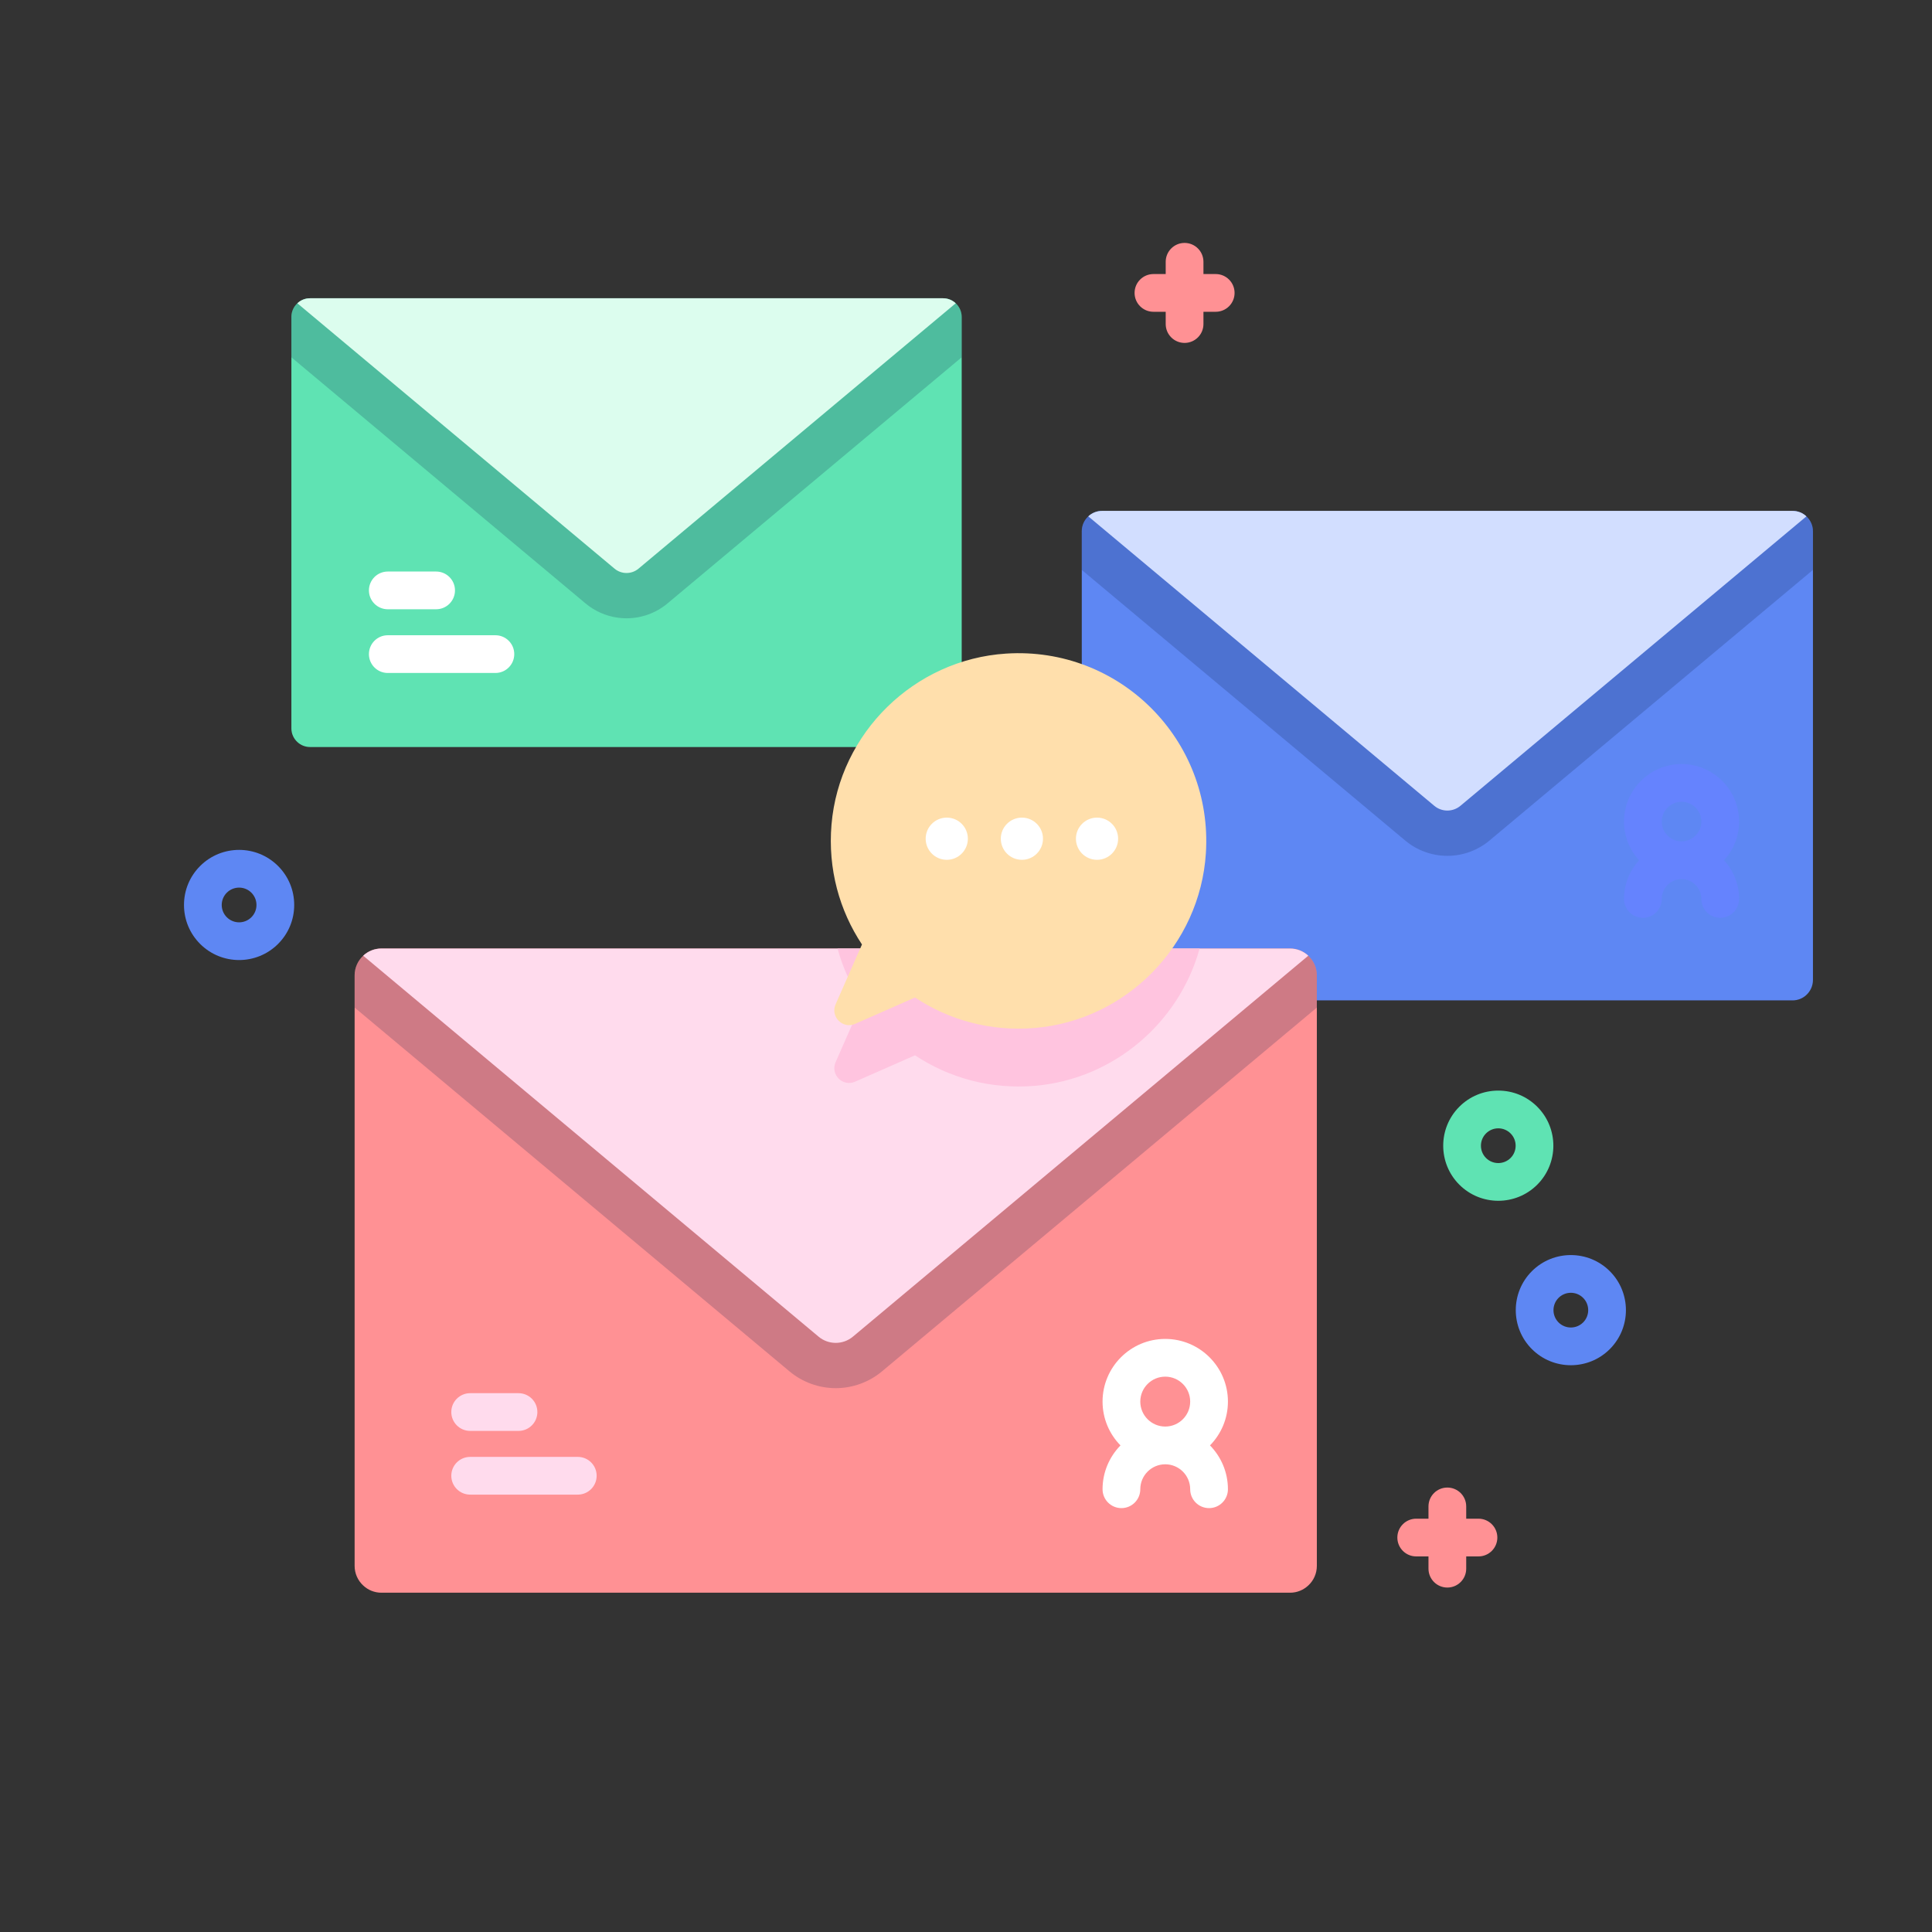
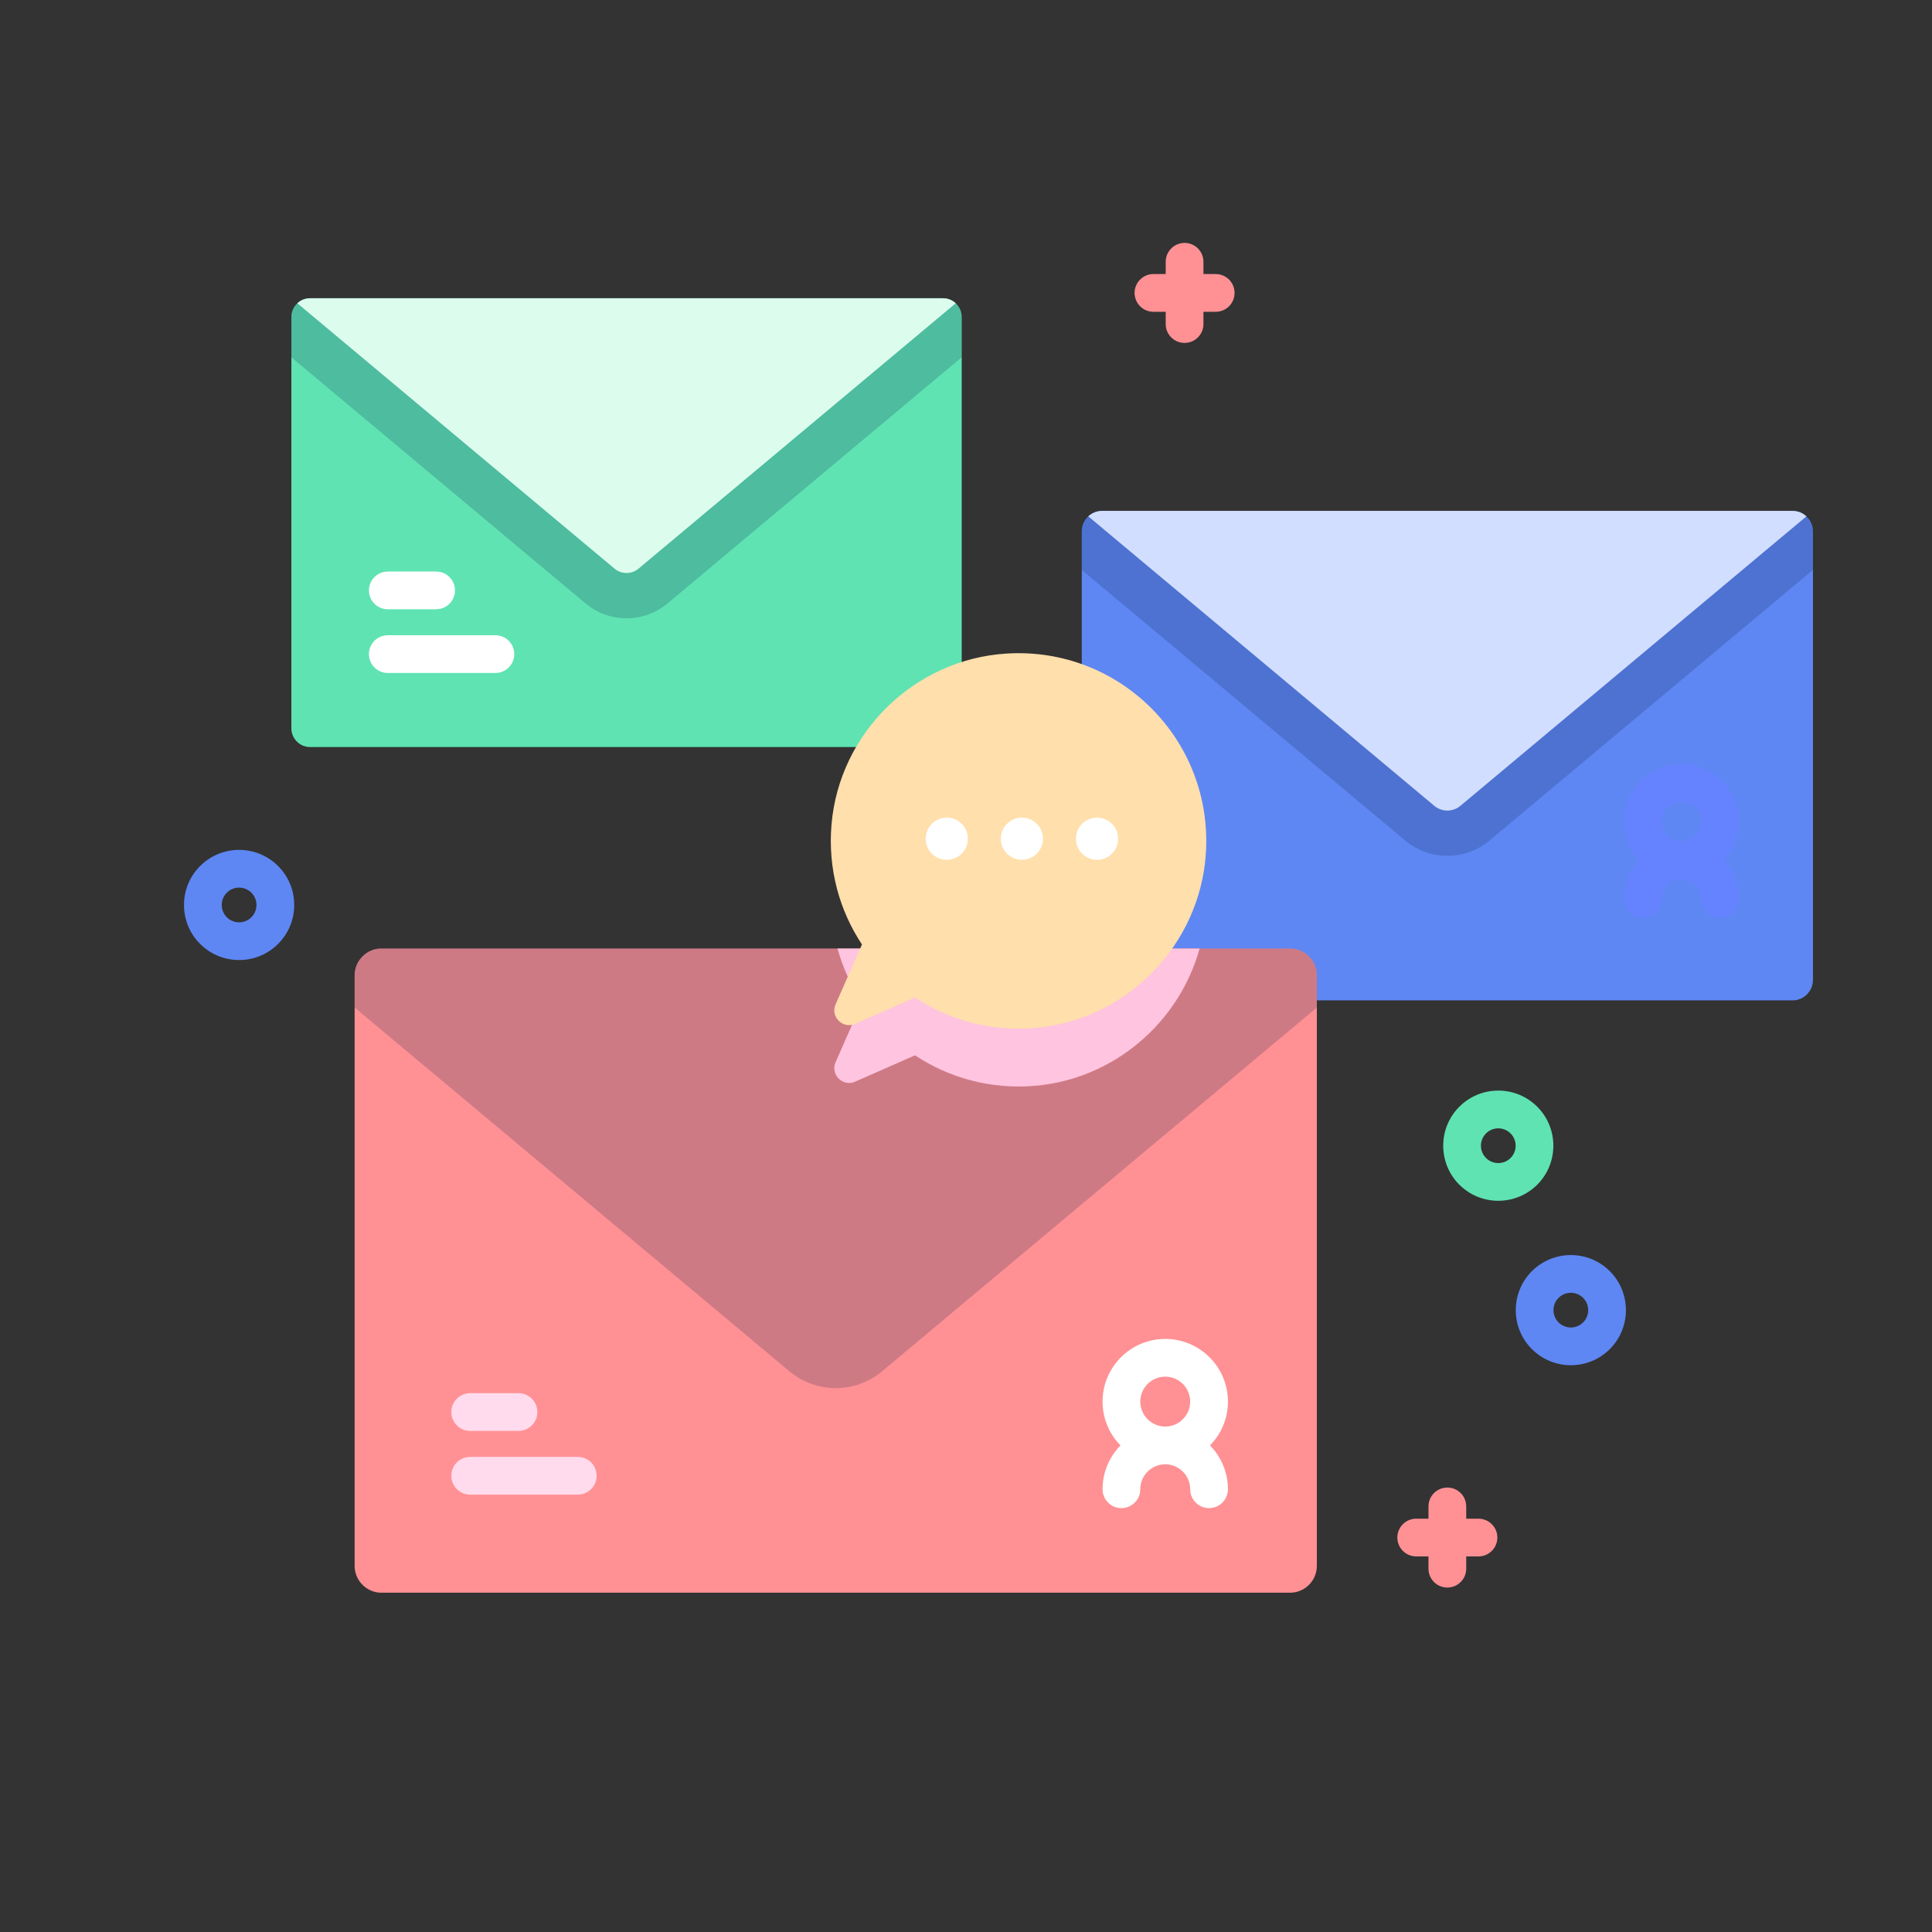
<svg xmlns="http://www.w3.org/2000/svg" width="132" height="132" viewBox="0 0 132 132" fill="none">
  <rect x="0" y="0" width="132" height="132" fill="#333333" stroke="none" />
  <g clip-path="url(#clip0)">
    <path d="M123.866 36.295V66.957C123.866 67.356 123.693 67.722 123.42 67.975C123.172 68.21 122.837 68.349 122.471 68.349H75.302C74.936 68.349 74.601 68.21 74.353 67.975C74.08 67.722 73.91 67.356 73.91 66.957V36.295C73.91 35.895 74.08 35.534 74.353 35.282C74.601 35.044 74.936 34.905 75.302 34.905H122.471C122.837 34.905 123.172 35.044 123.42 35.282C123.693 35.534 123.866 35.895 123.866 36.295Z" fill="#5E87F3" />
    <path opacity="0.2" d="M123.866 36.295V38.938L101.766 57.428C100.959 58.103 99.938 58.474 98.886 58.474C97.837 58.474 96.814 58.103 96.009 57.428L73.91 38.94V36.295C73.91 35.895 74.08 35.534 74.353 35.282C74.601 35.044 74.936 34.905 75.302 34.905H122.471C122.837 34.905 123.172 35.044 123.42 35.282C123.693 35.534 123.866 35.895 123.866 36.295Z" fill="#0D224D" />
    <path d="M123.42 35.279L99.781 55.055C99.263 55.488 98.511 55.488 97.994 55.055L74.355 35.279C74.602 35.046 74.935 34.906 75.301 34.906H122.473C122.839 34.906 123.172 35.046 123.42 35.279Z" fill="#D2DEFF" />
    <path d="M65.706 21.654V49.763C65.706 50.129 65.549 50.464 65.299 50.696C65.069 50.91 64.765 51.039 64.427 51.039H21.184C20.849 51.039 20.542 50.91 20.316 50.696C20.063 50.464 19.908 50.129 19.908 49.763V21.654C19.908 21.288 20.063 20.955 20.316 20.723C20.542 20.506 20.849 20.378 21.184 20.378H64.427C64.765 20.378 65.069 20.506 65.299 20.723C65.549 20.955 65.706 21.288 65.706 21.654Z" fill="#5FE3B3" />
    <path opacity="0.2" d="M65.706 21.654V24.41L45.609 41.224C44.826 41.882 43.831 42.243 42.807 42.243C41.784 42.243 40.788 41.882 40.002 41.224L19.908 24.412V21.654C19.908 21.288 20.063 20.955 20.316 20.723C20.542 20.506 20.849 20.378 21.184 20.378H64.427C64.765 20.378 65.069 20.506 65.299 20.723C65.549 20.955 65.706 21.288 65.706 21.654Z" fill="#0D224D" />
    <path d="M65.297 20.721L43.625 38.852C43.151 39.248 42.461 39.248 41.987 38.852L20.315 20.721C20.543 20.508 20.848 20.379 21.183 20.379H64.429C64.765 20.379 65.07 20.508 65.297 20.721Z" fill="#DCFDEE" />
    <path d="M89.971 66.635V106.986C89.971 107.512 89.747 107.991 89.386 108.324C89.058 108.633 88.62 108.819 88.138 108.819H26.062C25.58 108.819 25.139 108.633 24.814 108.324C24.453 107.991 24.229 107.512 24.229 106.986V66.635C24.229 66.11 24.453 65.633 24.814 65.3C25.139 64.988 25.58 64.805 26.062 64.805H88.138C88.62 64.805 89.058 64.988 89.386 65.3C89.747 65.633 89.971 66.11 89.971 66.635Z" fill="#FF9194" />
    <path opacity="0.2" d="M89.971 66.635V68.84L60.261 93.695C59.377 94.435 58.252 94.843 57.1 94.843C55.948 94.843 54.824 94.435 53.939 93.695L24.229 68.84V66.635C24.229 66.11 24.453 65.633 24.814 65.3C25.139 64.988 25.58 64.805 26.062 64.805H88.138C88.62 64.805 89.058 64.988 89.386 65.3C89.747 65.633 89.971 66.11 89.971 66.635Z" fill="#0D224D" />
-     <path d="M89.386 65.296L58.276 91.322C57.595 91.892 56.605 91.892 55.925 91.322L24.814 65.296C25.142 64.992 25.58 64.806 26.062 64.806H88.138C88.621 64.806 89.059 64.992 89.386 65.296Z" fill="#FFDBED" />
    <path d="M81.961 64.806C80.561 69.87 76.096 73.727 70.708 74.186C67.668 74.443 64.83 73.636 62.515 72.102L58.423 73.904C57.58 74.276 56.719 73.415 57.09 72.572L58.892 68.48C58.155 67.364 57.585 66.129 57.222 64.806H81.961Z" fill="#FFC4DF" />
    <path d="M82.389 58.299C82.885 50.549 76.495 44.158 68.745 44.655C62.47 45.057 57.343 50.07 56.811 56.335C56.553 59.374 57.358 62.214 58.892 64.529L57.091 68.619C56.719 69.464 57.58 70.325 58.424 69.953L62.515 68.152C64.829 69.686 67.669 70.491 70.708 70.233C76.974 69.701 81.987 64.574 82.389 58.299Z" fill="#FFDFAC" />
    <path d="M64.686 58.745C65.482 58.745 66.127 58.099 66.127 57.303C66.127 56.508 65.482 55.862 64.686 55.862C63.89 55.862 63.245 56.508 63.245 57.303C63.245 58.099 63.89 58.745 64.686 58.745Z" fill="white" />
    <path d="M69.819 58.745C70.615 58.745 71.26 58.099 71.26 57.303C71.26 56.508 70.615 55.862 69.819 55.862C69.023 55.862 68.378 56.508 68.378 57.303C68.378 58.099 69.023 58.745 69.819 58.745Z" fill="white" />
    <path d="M74.952 58.745C75.748 58.745 76.393 58.099 76.393 57.303C76.393 56.508 75.748 55.862 74.952 55.862C74.156 55.862 73.511 56.508 73.511 57.303C73.511 58.099 74.156 58.745 74.952 58.745Z" fill="white" />
    <path d="M29.797 41.627H26.495C25.783 41.627 25.206 41.05 25.206 40.338C25.206 39.627 25.783 39.049 26.495 39.049H29.797C30.509 39.049 31.086 39.627 31.086 40.338C31.086 41.05 30.509 41.627 29.797 41.627Z" fill="white" />
    <path d="M33.847 45.98H26.495C25.783 45.98 25.206 45.403 25.206 44.691C25.206 43.979 25.783 43.402 26.495 43.402H33.847C34.559 43.402 35.136 43.979 35.136 44.691C35.136 45.403 34.559 45.98 33.847 45.98Z" fill="white" />
    <path d="M35.426 97.764H32.123C31.412 97.764 30.834 97.187 30.834 96.475C30.834 95.763 31.412 95.186 32.123 95.186H35.426C36.138 95.186 36.715 95.763 36.715 96.475C36.715 97.187 36.138 97.764 35.426 97.764Z" fill="#FFDBED" />
    <path d="M39.476 102.117H32.123C31.412 102.117 30.834 101.54 30.834 100.828C30.834 100.116 31.412 99.539 32.123 99.539H39.476C40.188 99.539 40.765 100.116 40.765 100.828C40.765 101.54 40.188 102.117 39.476 102.117Z" fill="#FFDBED" />
    <path d="M102.367 82.041C101.403 82.041 100.439 81.674 99.705 80.94C98.238 79.472 98.238 77.084 99.705 75.616C100.416 74.905 101.362 74.513 102.367 74.513C103.373 74.513 104.319 74.905 105.03 75.616C106.497 77.084 106.497 79.472 105.03 80.94V80.94C104.296 81.674 103.331 82.041 102.367 82.041ZM104.118 80.029H104.121H104.118ZM102.367 77.091C102.051 77.091 101.753 77.215 101.529 77.439C101.066 77.902 101.066 78.655 101.529 79.118C101.991 79.58 102.744 79.58 103.207 79.117C103.669 78.655 103.669 77.902 103.207 77.439C102.982 77.215 102.684 77.091 102.367 77.091Z" fill="#5FE3B3" />
    <path d="M107.325 93.276C106.36 93.276 105.397 92.909 104.663 92.175C103.195 90.707 103.195 88.319 104.663 86.851C106.13 85.383 108.519 85.383 109.987 86.851C111.455 88.319 111.455 90.707 109.987 92.175C109.253 92.909 108.289 93.276 107.325 93.276ZM107.325 88.327C107.021 88.327 106.717 88.443 106.485 88.674C106.023 89.137 106.023 89.889 106.485 90.352C106.948 90.814 107.701 90.814 108.164 90.352C108.626 89.889 108.626 89.137 108.164 88.674C107.932 88.443 107.628 88.327 107.325 88.327Z" fill="#5E87F3" />
    <path d="M16.336 65.593C15.372 65.593 14.408 65.226 13.674 64.492C12.963 63.781 12.571 62.835 12.571 61.83C12.571 60.824 12.963 59.879 13.674 59.168C15.142 57.7 17.53 57.7 18.998 59.168C19.709 59.879 20.101 60.824 20.101 61.83C20.101 62.835 19.709 63.781 18.998 64.492V64.492V64.492C18.264 65.226 17.3 65.593 16.336 65.593ZM16.336 60.644C16.032 60.644 15.729 60.76 15.497 60.991C15.273 61.215 15.149 61.513 15.149 61.83C15.149 62.147 15.273 62.445 15.497 62.669C15.96 63.132 16.712 63.132 17.175 62.669V62.669C17.399 62.445 17.523 62.147 17.523 61.83C17.523 61.513 17.399 61.215 17.175 60.991C16.944 60.76 16.64 60.644 16.336 60.644Z" fill="#5E87F3" />
    <path d="M83.061 18.724H82.223V17.887C82.223 17.174 81.645 16.597 80.934 16.597C80.222 16.597 79.644 17.174 79.644 17.887V18.724H78.807C78.095 18.724 77.518 19.301 77.518 20.013C77.518 20.726 78.095 21.302 78.807 21.302H79.644V22.14C79.644 22.852 80.222 23.429 80.934 23.429C81.645 23.429 82.223 22.852 82.223 22.14V21.302H83.061C83.772 21.302 84.35 20.726 84.35 20.013C84.35 19.301 83.773 18.724 83.061 18.724Z" fill="#FF9194" />
    <path d="M101.014 103.761H100.176V102.923C100.176 102.211 99.599 101.634 98.887 101.634C98.175 101.634 97.598 102.211 97.598 102.923V103.761H96.76C96.048 103.761 95.471 104.338 95.471 105.05C95.471 105.762 96.048 106.339 96.76 106.339H97.598V107.177C97.598 107.889 98.175 108.466 98.887 108.466C99.599 108.466 100.176 107.889 100.176 107.177V106.339H101.014C101.725 106.339 102.303 105.762 102.303 105.05C102.303 104.338 101.725 103.761 101.014 103.761Z" fill="#FF9194" />
    <path d="M83.896 95.761C83.896 93.4 81.974 91.479 79.613 91.479C77.251 91.479 75.33 93.4 75.33 95.761C75.33 96.926 75.798 97.983 76.555 98.755C75.799 99.528 75.33 100.585 75.33 101.749C75.33 102.462 75.907 103.039 76.619 103.039C77.331 103.039 77.908 102.462 77.908 101.749C77.908 100.81 78.673 100.045 79.613 100.045C80.553 100.045 81.317 100.81 81.317 101.749C81.317 102.462 81.895 103.039 82.607 103.039C83.318 103.039 83.896 102.462 83.896 101.749C83.896 100.585 83.427 99.528 82.67 98.755C83.427 97.983 83.896 96.926 83.896 95.761ZM79.613 94.057C80.553 94.057 81.317 94.822 81.317 95.761C81.317 96.701 80.553 97.466 79.613 97.466C78.673 97.466 77.908 96.701 77.908 95.761C77.908 94.822 78.672 94.057 79.613 94.057Z" fill="white" />
    <path d="M118.82 56.133C118.82 53.965 117.057 52.202 114.889 52.202C112.721 52.202 110.958 53.965 110.958 56.133C110.958 57.151 111.35 58.076 111.986 58.775C111.35 59.474 110.958 60.4 110.958 61.418C110.958 62.13 111.535 62.707 112.247 62.707C112.958 62.707 113.536 62.13 113.536 61.418C113.536 60.671 114.143 60.064 114.889 60.064C115.635 60.064 116.242 60.671 116.242 61.418C116.242 62.13 116.819 62.707 117.531 62.707C118.243 62.707 118.82 62.13 118.82 61.418C118.82 60.4 118.428 59.474 117.791 58.775C118.428 58.076 118.82 57.151 118.82 56.133ZM114.889 54.78C115.635 54.78 116.242 55.387 116.242 56.133C116.242 56.879 115.635 57.486 114.889 57.486C114.143 57.486 113.536 56.879 113.536 56.133C113.536 55.387 114.143 54.78 114.889 54.78Z" fill="#6583FE" />
  </g>
  <defs>
    <clipPath id="clip0">
      <path d="M0 0H132V132H0V0Z" fill="white" />
    </clipPath>
  </defs>
</svg>